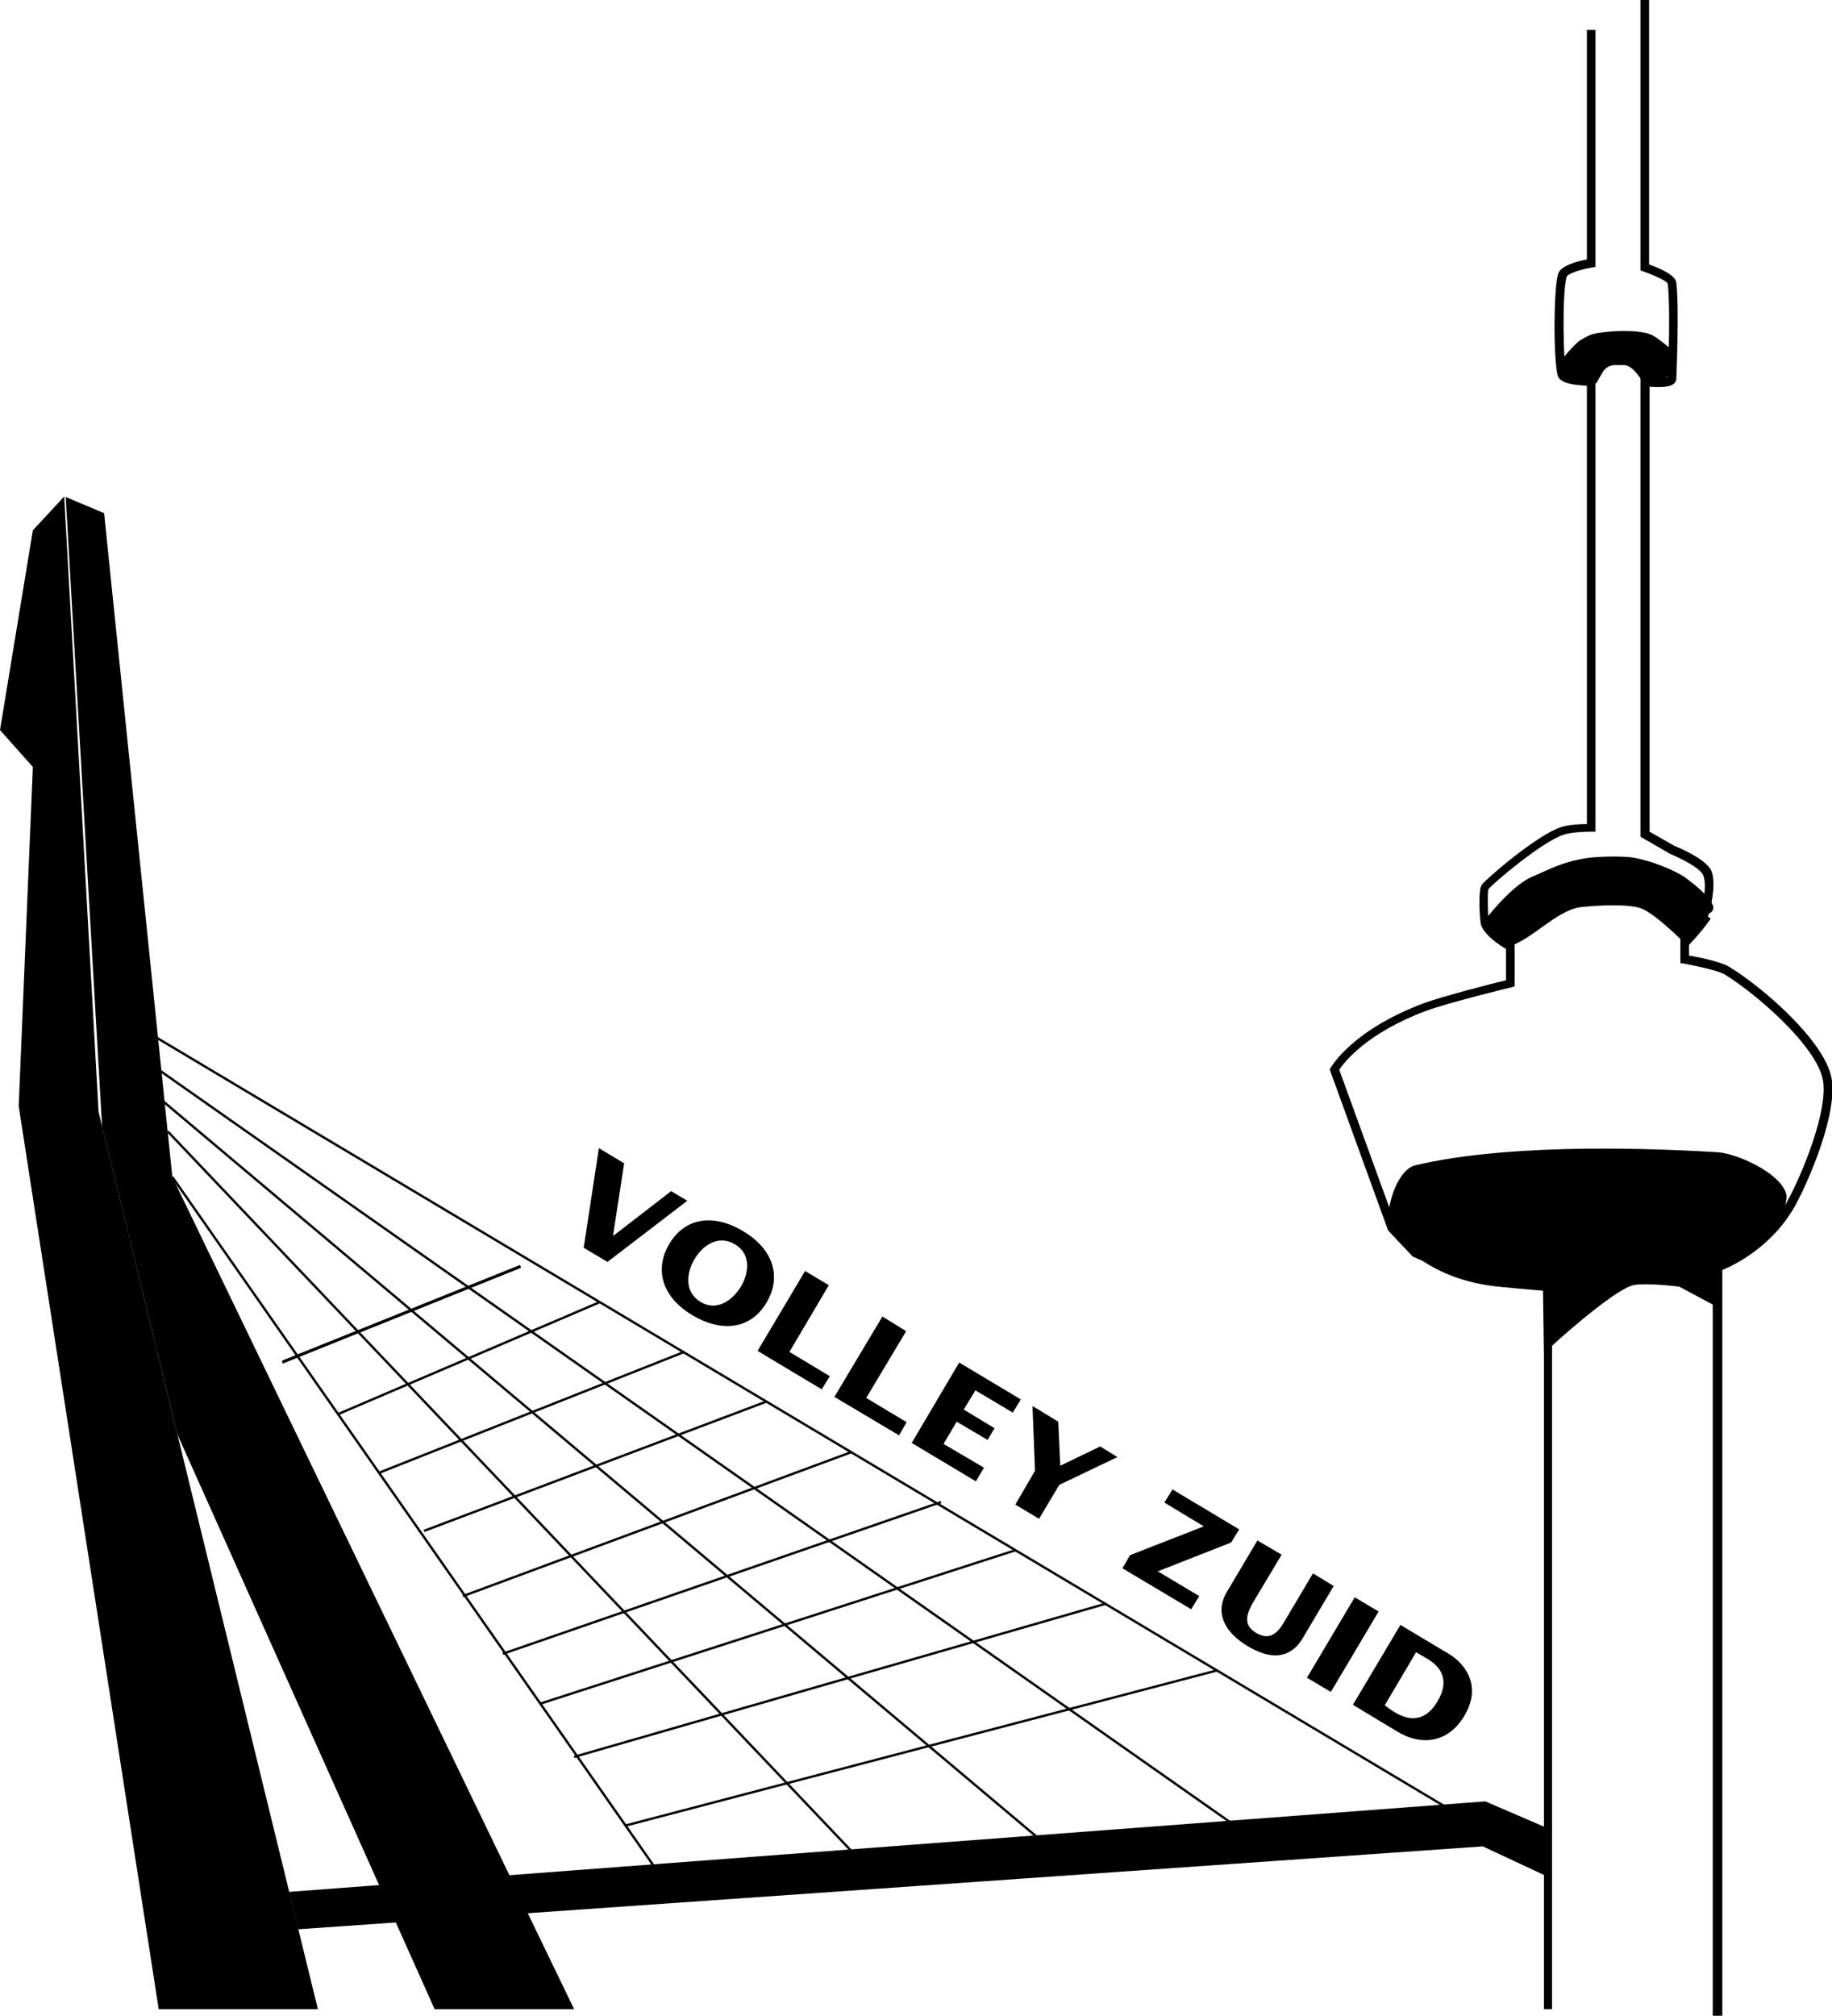
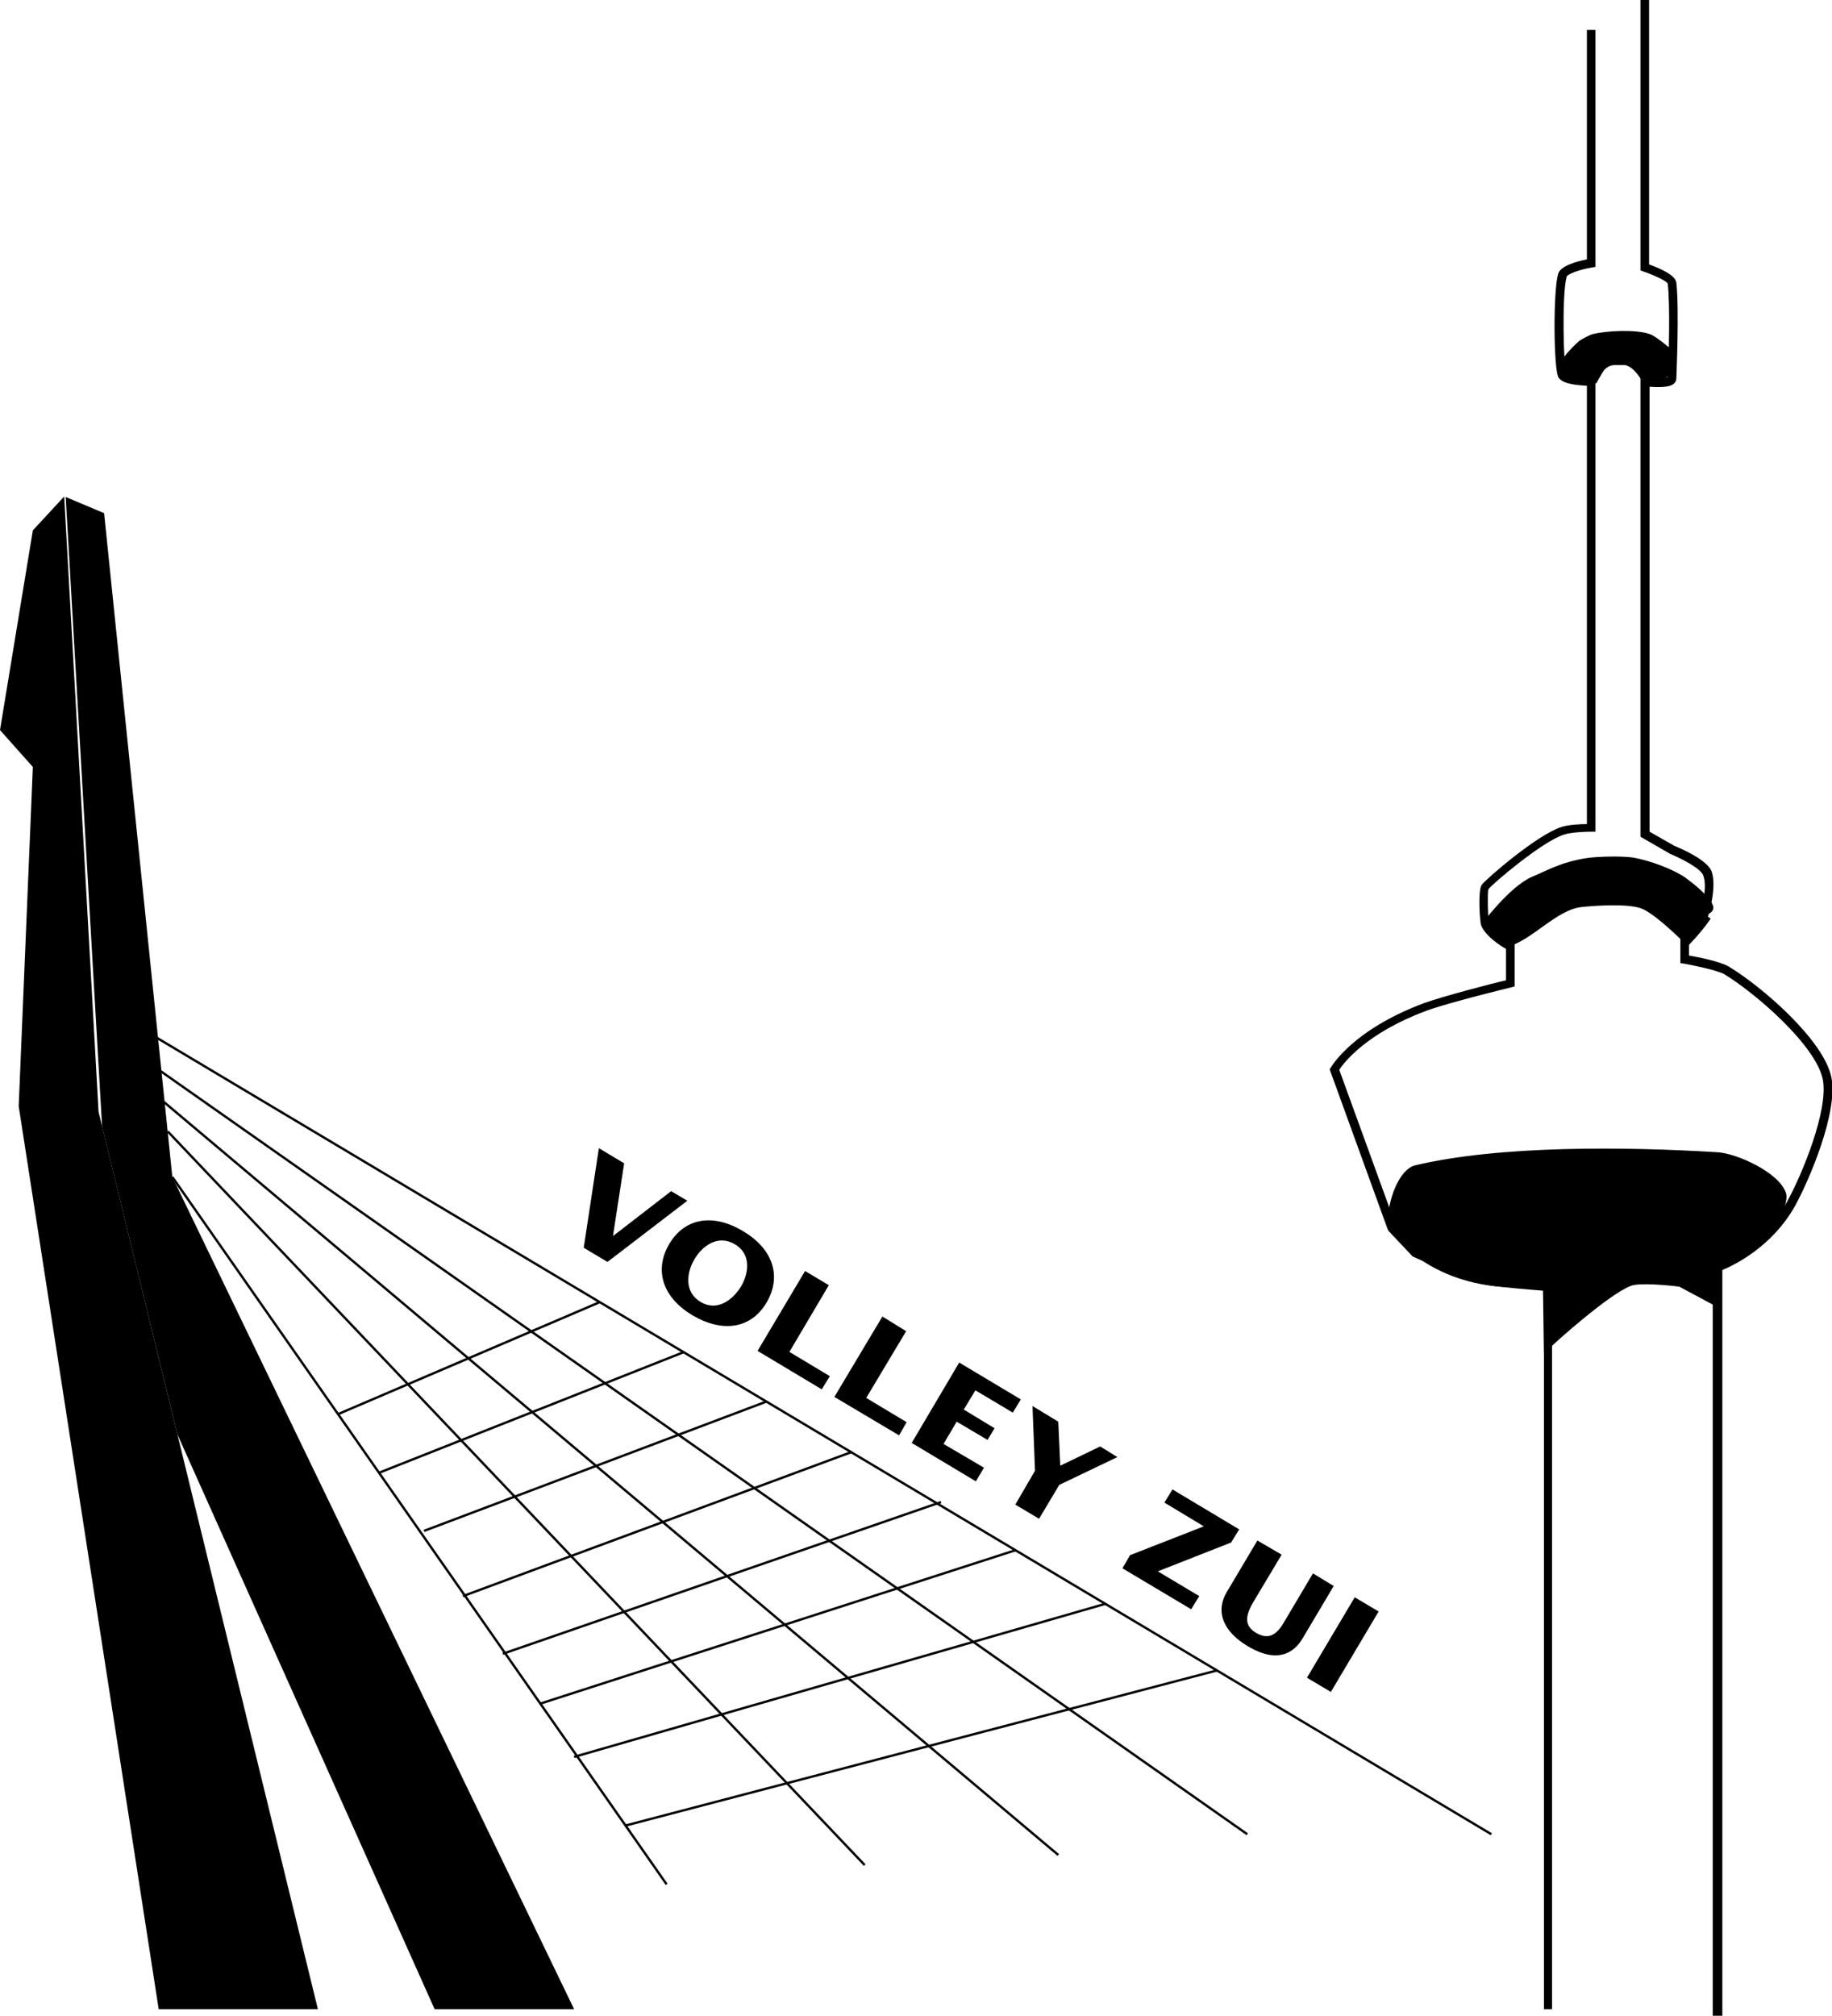
<svg xmlns="http://www.w3.org/2000/svg" version="1.1" id="Laag_1" x="0px" y="0px" width="362.5px" height="398.7px" viewBox="0 0 362.5 398.7" enable-background="new 0 0 362.5 398.7" xml:space="preserve">
  <g>
    <g>
      <polygon points="62.9,397.4 19.5,219.9 12.7,98.2 6.5,104.9 0,144.4 6.5,151.7 3.7,218.8 31.4,397.4   " />
    </g>
    <g>
      <polygon points="13,98.3 20.2,222.8 35.1,283.7 86,397.4 113.6,397.4 34.1,232.8 20.6,101.5   " />
    </g>
    <g>
-       <polygon points="57.2,374.2 293.9,356.3 306.9,361.9 306.9,371.5 293.4,365.2 59,381.6   " />
-     </g>
+       </g>
    <g>
      <line fill="#FFFFFF" x1="34.1" y1="232.8" x2="131.9" y2="372.7" />
    </g>
    <g>
      <line fill="none" stroke="#000000" stroke-width="0.466" stroke-miterlimit="10" x1="34.1" y1="232.8" x2="131.9" y2="372.7" />
    </g>
    <g>
      <line fill="#FFFFFF" x1="33.2" y1="223.8" x2="171.1" y2="368.9" />
    </g>
    <g>
      <path fill="none" stroke="#000000" stroke-width="0.466" stroke-miterlimit="10" d="M66.9,279.7l51.9-22.2 M28.9,204l266.2,158.8     M31.4,211.6l215.4,151.2 M31.4,217.1l178,149.8 M33.2,223.8l137.9,145.1" />
    </g>
    <g>
      <line fill="#FFFFFF" x1="75" y1="291.3" x2="135.4" y2="267.5" />
    </g>
    <g>
      <path fill="none" stroke="#000000" stroke-width="0.466" stroke-miterlimit="10" d="M106.8,337l94.2-30.4 M91.6,315.7l76.9-28.5     M83.9,302.8l67.8-25.6 M75,291.3l60.4-23.9" />
    </g>
    <g>
-       <line fill="#FFFFFF" x1="113.6" y1="347.5" x2="218.7" y2="317.2" />
-     </g>
+       </g>
    <g>
      <path fill="none" stroke="#000000" stroke-width="0.466" stroke-miterlimit="10" d="M99.5,327.1l86.7-30 M123.7,361.1l117.1-30.7     M113.6,347.5l105.2-30.3" />
    </g>
    <g>
      <polygon points="118.5,227.1 123.5,230.1 121.3,244.4 121.4,244.4 132.8,235.6 136,237.5 120.2,249.6 115.5,246.8   " />
    </g>
    <g>
      <path d="M147,243.5c5.8,3.4,7.8,8.8,4.7,14.1c-3.1,5.3-8.8,6-14.6,2.6c-5.8-3.4-7.8-8.8-4.7-14.1C135.5,240.8,141.2,240,147,243.5     M138.6,257.5c3.3,2,6.4-0.4,8-3c1.5-2.5,2.2-6.4-1.2-8.4c-3.4-2-6.5,0.4-8,3C135.9,251.6,135.3,255.5,138.6,257.5" />
    </g>
    <g>
      <polygon points="159.3,251.4 164,254.2 156.2,267.4 164.2,272.2 162.6,274.8 149.9,267.2   " />
    </g>
    <g>
      <polygon points="174.6,260.4 179.3,263.3 171.4,276.5 179.4,281.3 177.9,283.9 165.1,276.3   " />
    </g>
    <g>
      <polygon points="189.8,269.5 202,276.8 200.4,279.4 193,275 190.7,278.8 196.8,282.5 195.4,284.8 189.3,281.2 186.7,285.6     194.7,290.3 193.1,293 180.4,285.4   " />
    </g>
    <g>
      <polygon points="204.8,290.9 204.3,278.1 209.4,281.2 209.8,289.9 217.7,286.1 221.1,288.2 209.6,293.7 205.6,300.4 200.9,297.6       " />
    </g>
    <g>
      <polygon points="223.6,307.6 238.2,301.9 230.4,297.2 232,294.6 245.2,302.5 243.6,305.1 229.1,310.8 237.3,315.7 235.7,318.3     222.1,310.2   " />
    </g>
    <g>
      <path d="M253.6,307.5l-5.5,9.2c-1.8,3-1.9,4.9,0.5,6.3c2.1,1.2,3.8,0.8,5.5-2.2l5.7-9.6l4.1,2.5l-6,10.1c-0.8,1.4-3.7,6.2-11,1.8    c-4.4-2.6-6.7-6.5-4.1-10.8l6-10.1L253.6,307.5z" />
    </g>
    <g>
      <rect x="263.1" y="316.3" transform="matrix(-0.86 -0.511 0.511 -0.86 327.976 741.114)" width="5.5" height="18.5" />
    </g>
    <g>
-       <path d="M277.1,321.4l9.7,5.8c2.5,1.5,6.7,5.8,3,12.1c-3.3,5.6-8.7,6-13.3,3.2l-8.8-5.3L277.1,321.4z M274,337.3    c0.8,0.6,1.5,1.1,2.2,1.5c4.1,2.4,6.8,0.3,8.3-2.4c1.3-2.2,2.3-5.6-1.9-8.2l-2.4-1.4L274,337.3z" />
-     </g>
+       </g>
  </g>
  <g>
    <g>
      <g>
        <g>
          <path d="M307.2,397.4h-1.7V255.3c-2.4-0.2-9.3-0.7-11.8-1.3c-3.9-0.9-13.6-5.2-14-5.4l-0.2-0.1l-4.8-5.1l-0.1-0.2l-11.5-31.7      l0.2-0.3c0.2-0.3,4.3-7.5,18.5-12.8c3.6-1.3,13.5-3.9,16.2-4.5v-6.2c-1.2-0.7-4-2.5-4.9-4.6c-0.3-0.6-0.7-7.1,0.1-8.1      c1-1.3,11-9.9,15.7-11.4c1.4-0.5,3.8-0.6,5.1-0.6V76.3c-1.8-0.1-4.7-0.3-5.6-1.6c-1-1.5-1.1-17-0.1-20.5      c0.4-1.6,3.7-2.5,5.7-2.9V5.9h1.7v46.9l-0.7,0.1c-2.4,0.4-4.8,1.3-5,1.8c-1,3.7-0.6,17.9-0.1,19.1c0.3,0.4,2.6,0.7,4.8,0.7      c0,0,0.1,0,0.1,0l0.9,0v90l-0.9,0c-1,0-4,0.1-5.4,0.6c-4.3,1.4-14.1,9.7-14.9,10.8c-0.2,0.7-0.1,5.7,0.1,6.4      c0.7,1.6,3.6,3.4,4.6,4l0.5,0.2v8.6l-0.7,0.2c-0.1,0-12.7,3.1-16.7,4.6c-11.9,4.4-16.4,10.3-17.3,11.7l11.2,30.8l4.3,4.6      c1.3,0.6,10,4.5,13.5,5.2c2.8,0.6,12.2,1.3,12.3,1.3l0.8,0.1V397.4z" />
        </g>
      </g>
    </g>
    <g>
      <g>
        <g>
          <path d="M337.5,181c0,0,2-0.5,1.4-2c-0.7-1.8-3.9-4.3-5.4-5.4c-2.3-1.6-6.9-3.4-10.5-4c-2.2-0.3-6.7-0.2-8.9,0.1      c-5.3,0.8-8.2,2.6-10.9,3.7c-4.5,1.9-10.1,9.5-10.1,9.5l1.7,2.1c0,0,2.4,2.5,3.6,2.2c4.6-1.1,9.6-7.3,14.6-7.8      c2.9-0.3,9.2-0.7,11.8,0.3c2.9,1.1,8.9,7.2,8.9,7.2h0.5c1.9-2,3.2-3.6,4.3-5.2" />
        </g>
      </g>
    </g>
    <g>
      <g>
        <g>
          <path d="M337.9,181.6l-1.6-0.6c0.5-1.4,1.6-5.7,0.7-7.9c-0.5-1.3-4.1-3.2-6.5-4.2l-5.9-3.4v-91l1,0.1c1.8,0.2,3.8,0.2,4.4,0      c0.2-3.7,0.5-14.3,0-18.5c-0.2-0.5-2.5-1.6-4.8-2.4l-0.6-0.2V0h1.7v52.3c2.2,0.8,5.2,2.1,5.4,3.6c0.6,5.2,0,18.9,0,19      c0,0.4-0.2,0.7-0.5,1c-0.9,0.8-3.3,0.7-4.8,0.6v88l4.9,2.8c1,0.4,6.5,2.7,7.4,5.1C339.8,175.8,337.9,181.3,337.9,181.6z" />
        </g>
      </g>
    </g>
    <g>
      <g>
        <g>
          <path d="M309.5,73.7c-0.6-1.4,3.7-5.3,3.7-5.3s1.5-0.9,2-1c2.6-0.6,8.2-0.9,10.7,0c1.2,0.5,4.1,3.1,4.1,3.1l-0.6,3.2l-3.5,1.1      c0,0-0.7-1-1.1-1.5c-0.7-0.8-2.1-2.2-3.8-2.2c-1.1,0.1-2.6-0.4-4.3,1.1c-0.6,0.5-1.6,2.5-1.6,2.5S310,74.8,309.5,73.7" />
        </g>
      </g>
    </g>
    <g>
      <g>
        <g>
          <path d="M325.5,76.1l-0.5-0.7c-0.2-0.3-0.7-1-1-1.4c-0.5-0.6-1.6-1.9-2.9-1.8c-0.2,0-0.5,0-0.8,0c-0.9,0-1.8-0.1-2.8,0.9      c-0.2,0.2-0.8,1.2-1.3,2.1l-0.3,0.6l-0.7,0c-3.9,0.1-6.2-0.5-6.7-1.8c-0.6-1.4,0.7-3.6,4-6.6l0.2-0.1c0.5-0.3,1.7-1,2.4-1.2      c2.8-0.7,8.6-1,11.4,0c1.3,0.5,4,2.8,4.5,3.3l0.5,0.4l-0.8,4.5L325.5,76.1z M310.7,73.2c0.6,0.2,2.2,0.4,3.7,0.4      c0.4-0.7,1-1.7,1.5-2.2c1.7-1.6,3.4-1.5,4.4-1.5c0.2,0,0.4,0,0.6,0c2.4-0.1,4,1.7,4.7,2.5c0.2,0.2,0.5,0.6,0.7,0.9l2-0.7      l0.3-1.9c-1.1-1-2.7-2.2-3.3-2.4c-2.2-0.8-7.6-0.5-10,0c-0.2,0.1-0.9,0.4-1.6,0.8C312.4,70.7,311,72.4,310.7,73.2z" />
        </g>
      </g>
    </g>
    <g>
      <g>
        <g>
          <path d="M340.6,398.7h-1.7V250.1l0.6-0.2c0.1,0,9.1-3.3,14.1-12.2c3-5.4,8.2-18.1,7.1-24.1c-1.3-6.8-13.4-17.2-19.5-20.9      c-1.4-0.8-6.3-1.8-8-2.1l-0.7-0.1v-7.3h1.7v5.8c1.8,0.3,6.3,1.2,7.9,2.2c6.5,3.9,18.9,14.6,20.3,22c1.3,6.9-4.4,20.2-7.2,25.3      c-4.6,8.2-12.2,11.8-14.4,12.7V398.7z" />
        </g>
      </g>
    </g>
    <g>
      <g>
        <g>
          <path d="M276.3,243.8c-2.1-2.4,0.8-11.6,3.9-12.3c16.2-3.9,40.1-3.7,59.5-2.6c3.7,0.2,11.7,3.9,12.8,7.5      c0.8,2.5-4.4,9.3-4.4,9.3l-8.3,5.1v6.9l-7.2-3.9c0,0-7.7-1-10.1-0.2c-4.5,1.6-16.1,12.1-16.1,12.1l-0.2-12.4      C306.2,253.3,288.2,257.2,276.3,243.8" />
        </g>
      </g>
    </g>
    <g>
      <g>
        <g>
          <path d="M305.5,267.6l-0.2-13.3c-4.1,0.6-19.2,1.8-29.7-10v0c-1.4-1.6-1-5-0.2-7.6c0.8-2.7,2.5-5.7,4.6-6.2      c16.8-4,41.8-3.7,59.8-2.6c3.8,0.2,12.3,4,13.6,8.1c0.8,2.8-3.7,8.9-4.6,10.1l-0.2,0.2l-7.9,4.8v7.9l-8.4-4.5      c-2.2-0.3-7.8-0.8-9.5-0.2c-4.3,1.5-15.7,11.8-15.8,12L305.5,267.6z M307,252.2l0.2,11.5c3.3-2.9,11.3-9.8,15-11      c2.5-0.9,9.7,0.1,10.5,0.2l0.3,0.1l5.9,3.2v-6l8.6-5.2c2-2.7,4.6-7,4.2-8.4c-0.9-3-8.5-6.6-12-6.9c-17.9-1-42.7-1.4-59.3,2.6      c-1.1,0.3-2.5,2.4-3.3,5c-0.8,2.6-0.9,5.1-0.1,5.9v0c11.5,12.9,28.9,9.3,29,9.3L307,252.2z" />
        </g>
      </g>
    </g>
    <g>
      <g>
        <g>
          <line fill="#FFFFFF" x1="55.9" y1="269.3" x2="103.1" y2="250.4" />
        </g>
      </g>
    </g>
    <g>
      <g>
        <g>
-           <rect x="79.2" y="234.5" transform="matrix(0.373 0.928 -0.928 0.373 290.966 89.231)" width="0.6" height="50.8" />
-         </g>
+           </g>
      </g>
    </g>
  </g>
</svg>